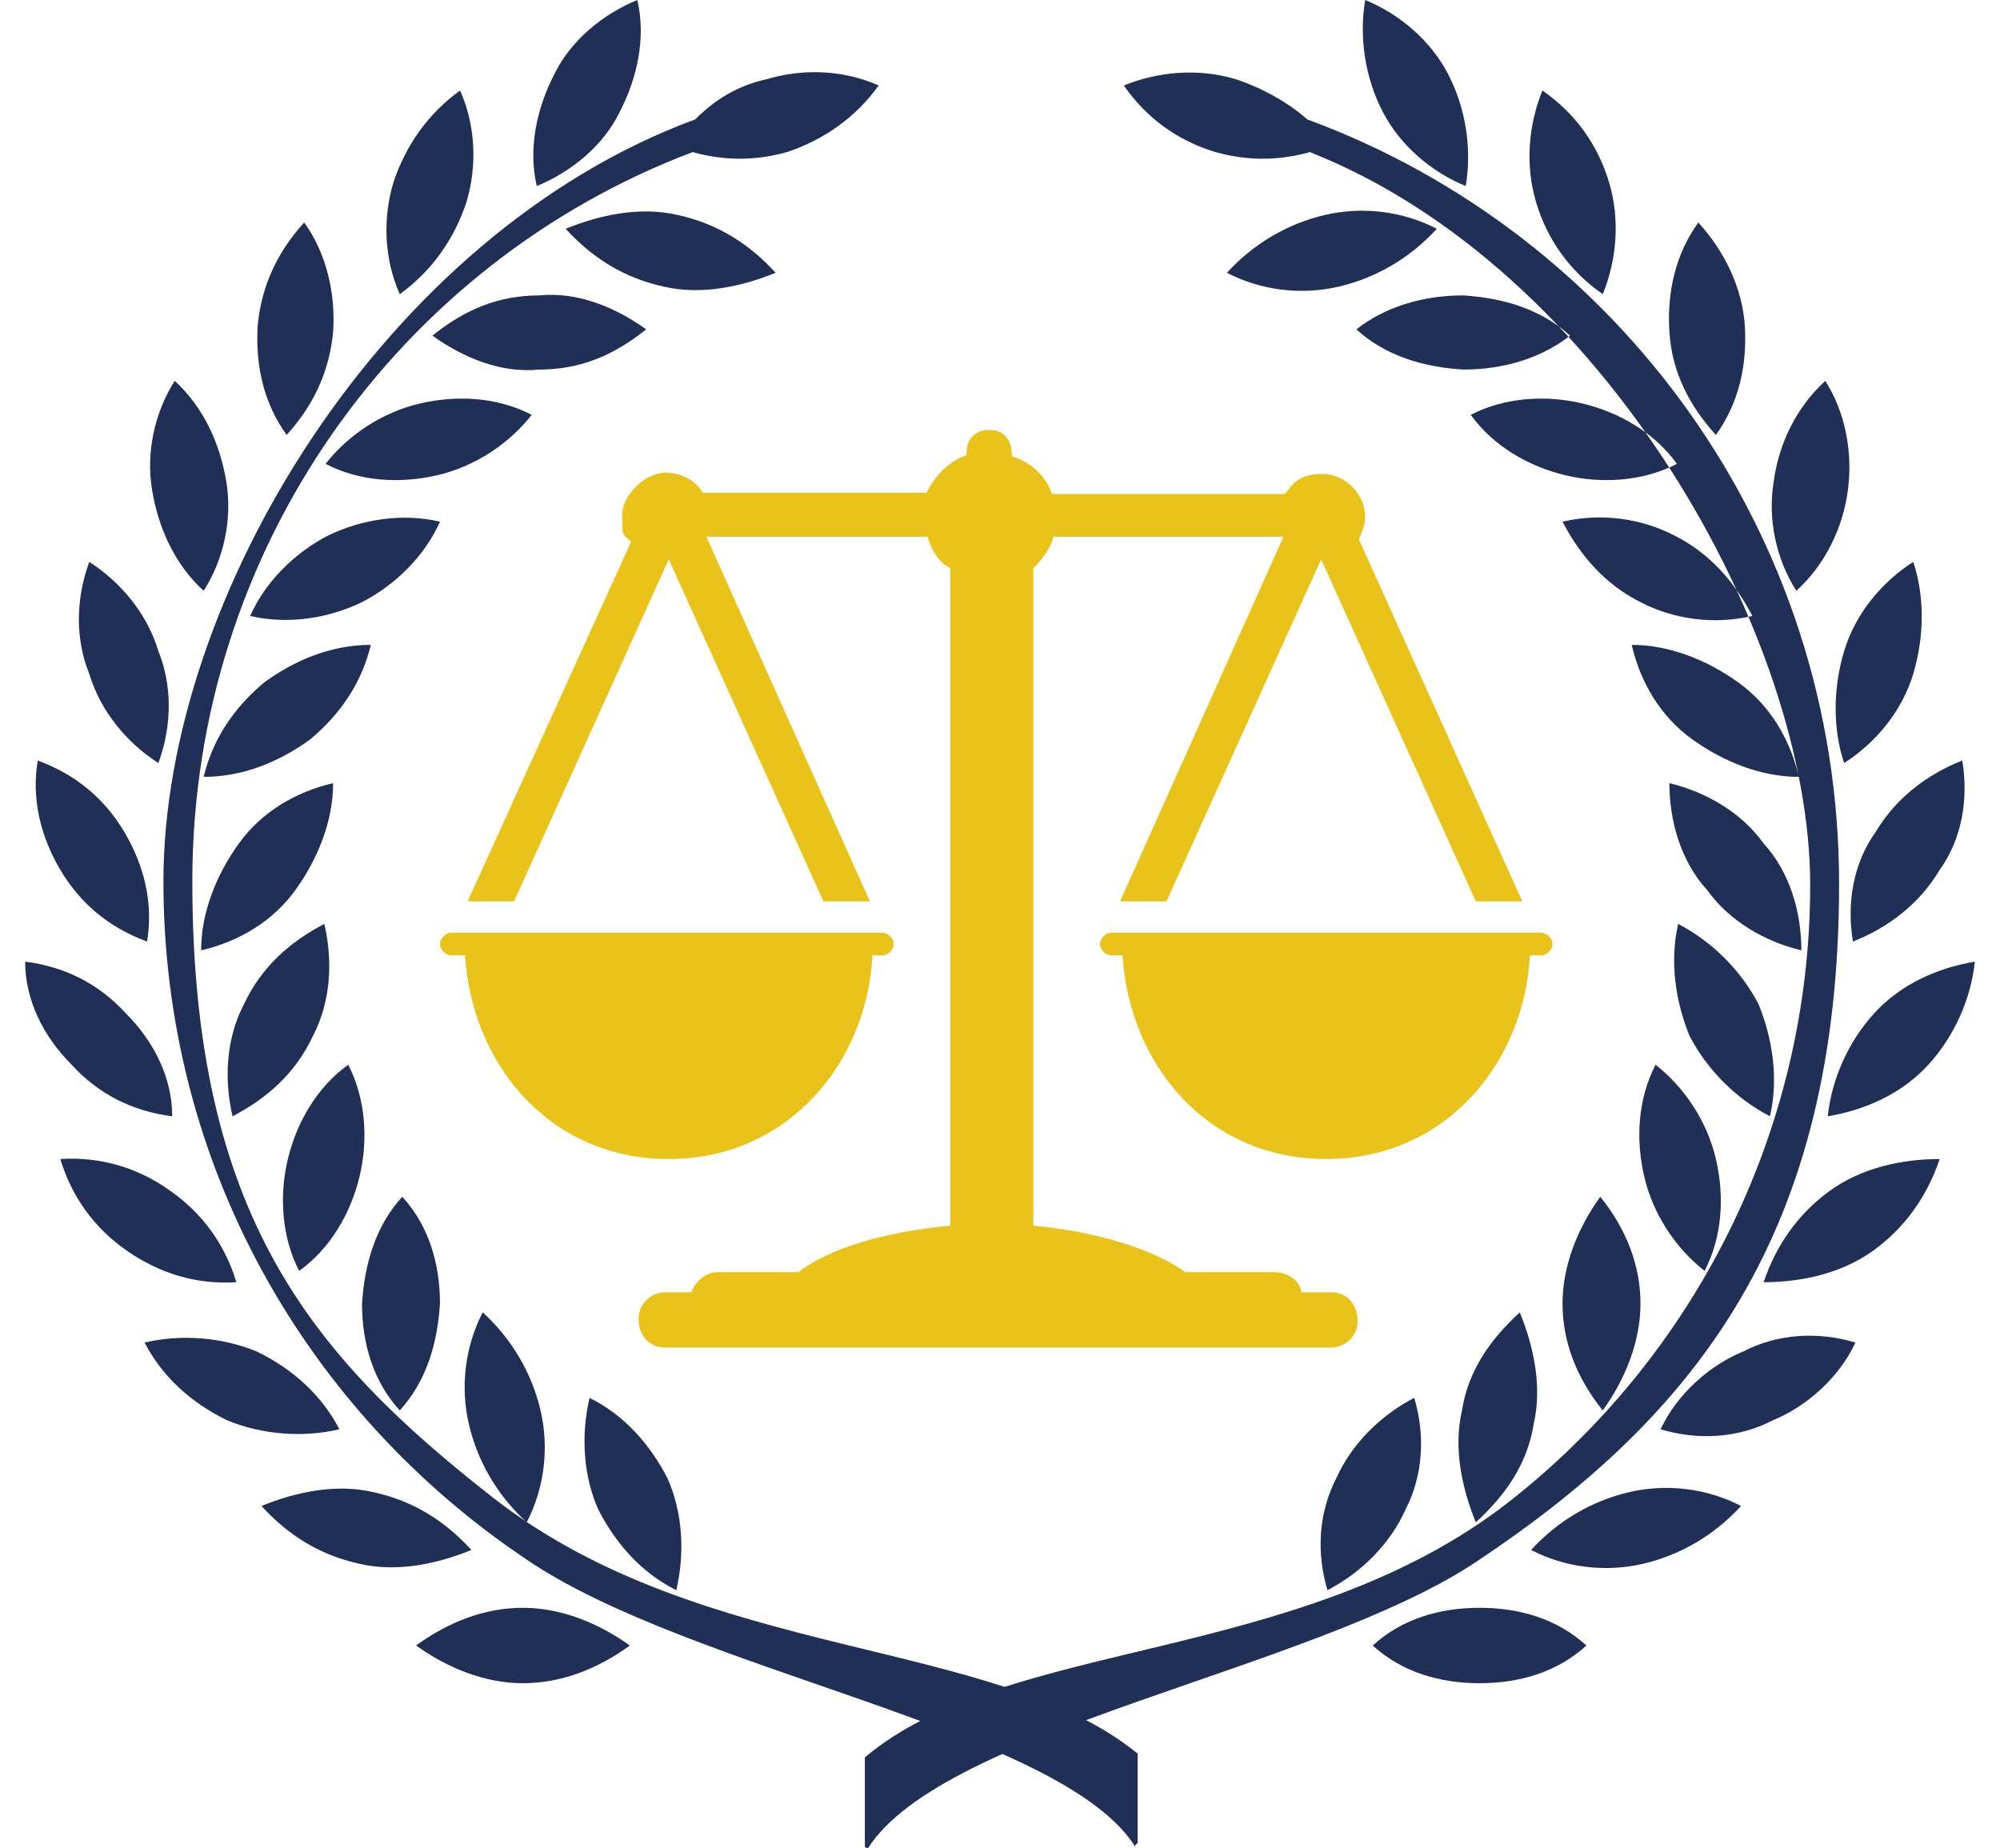
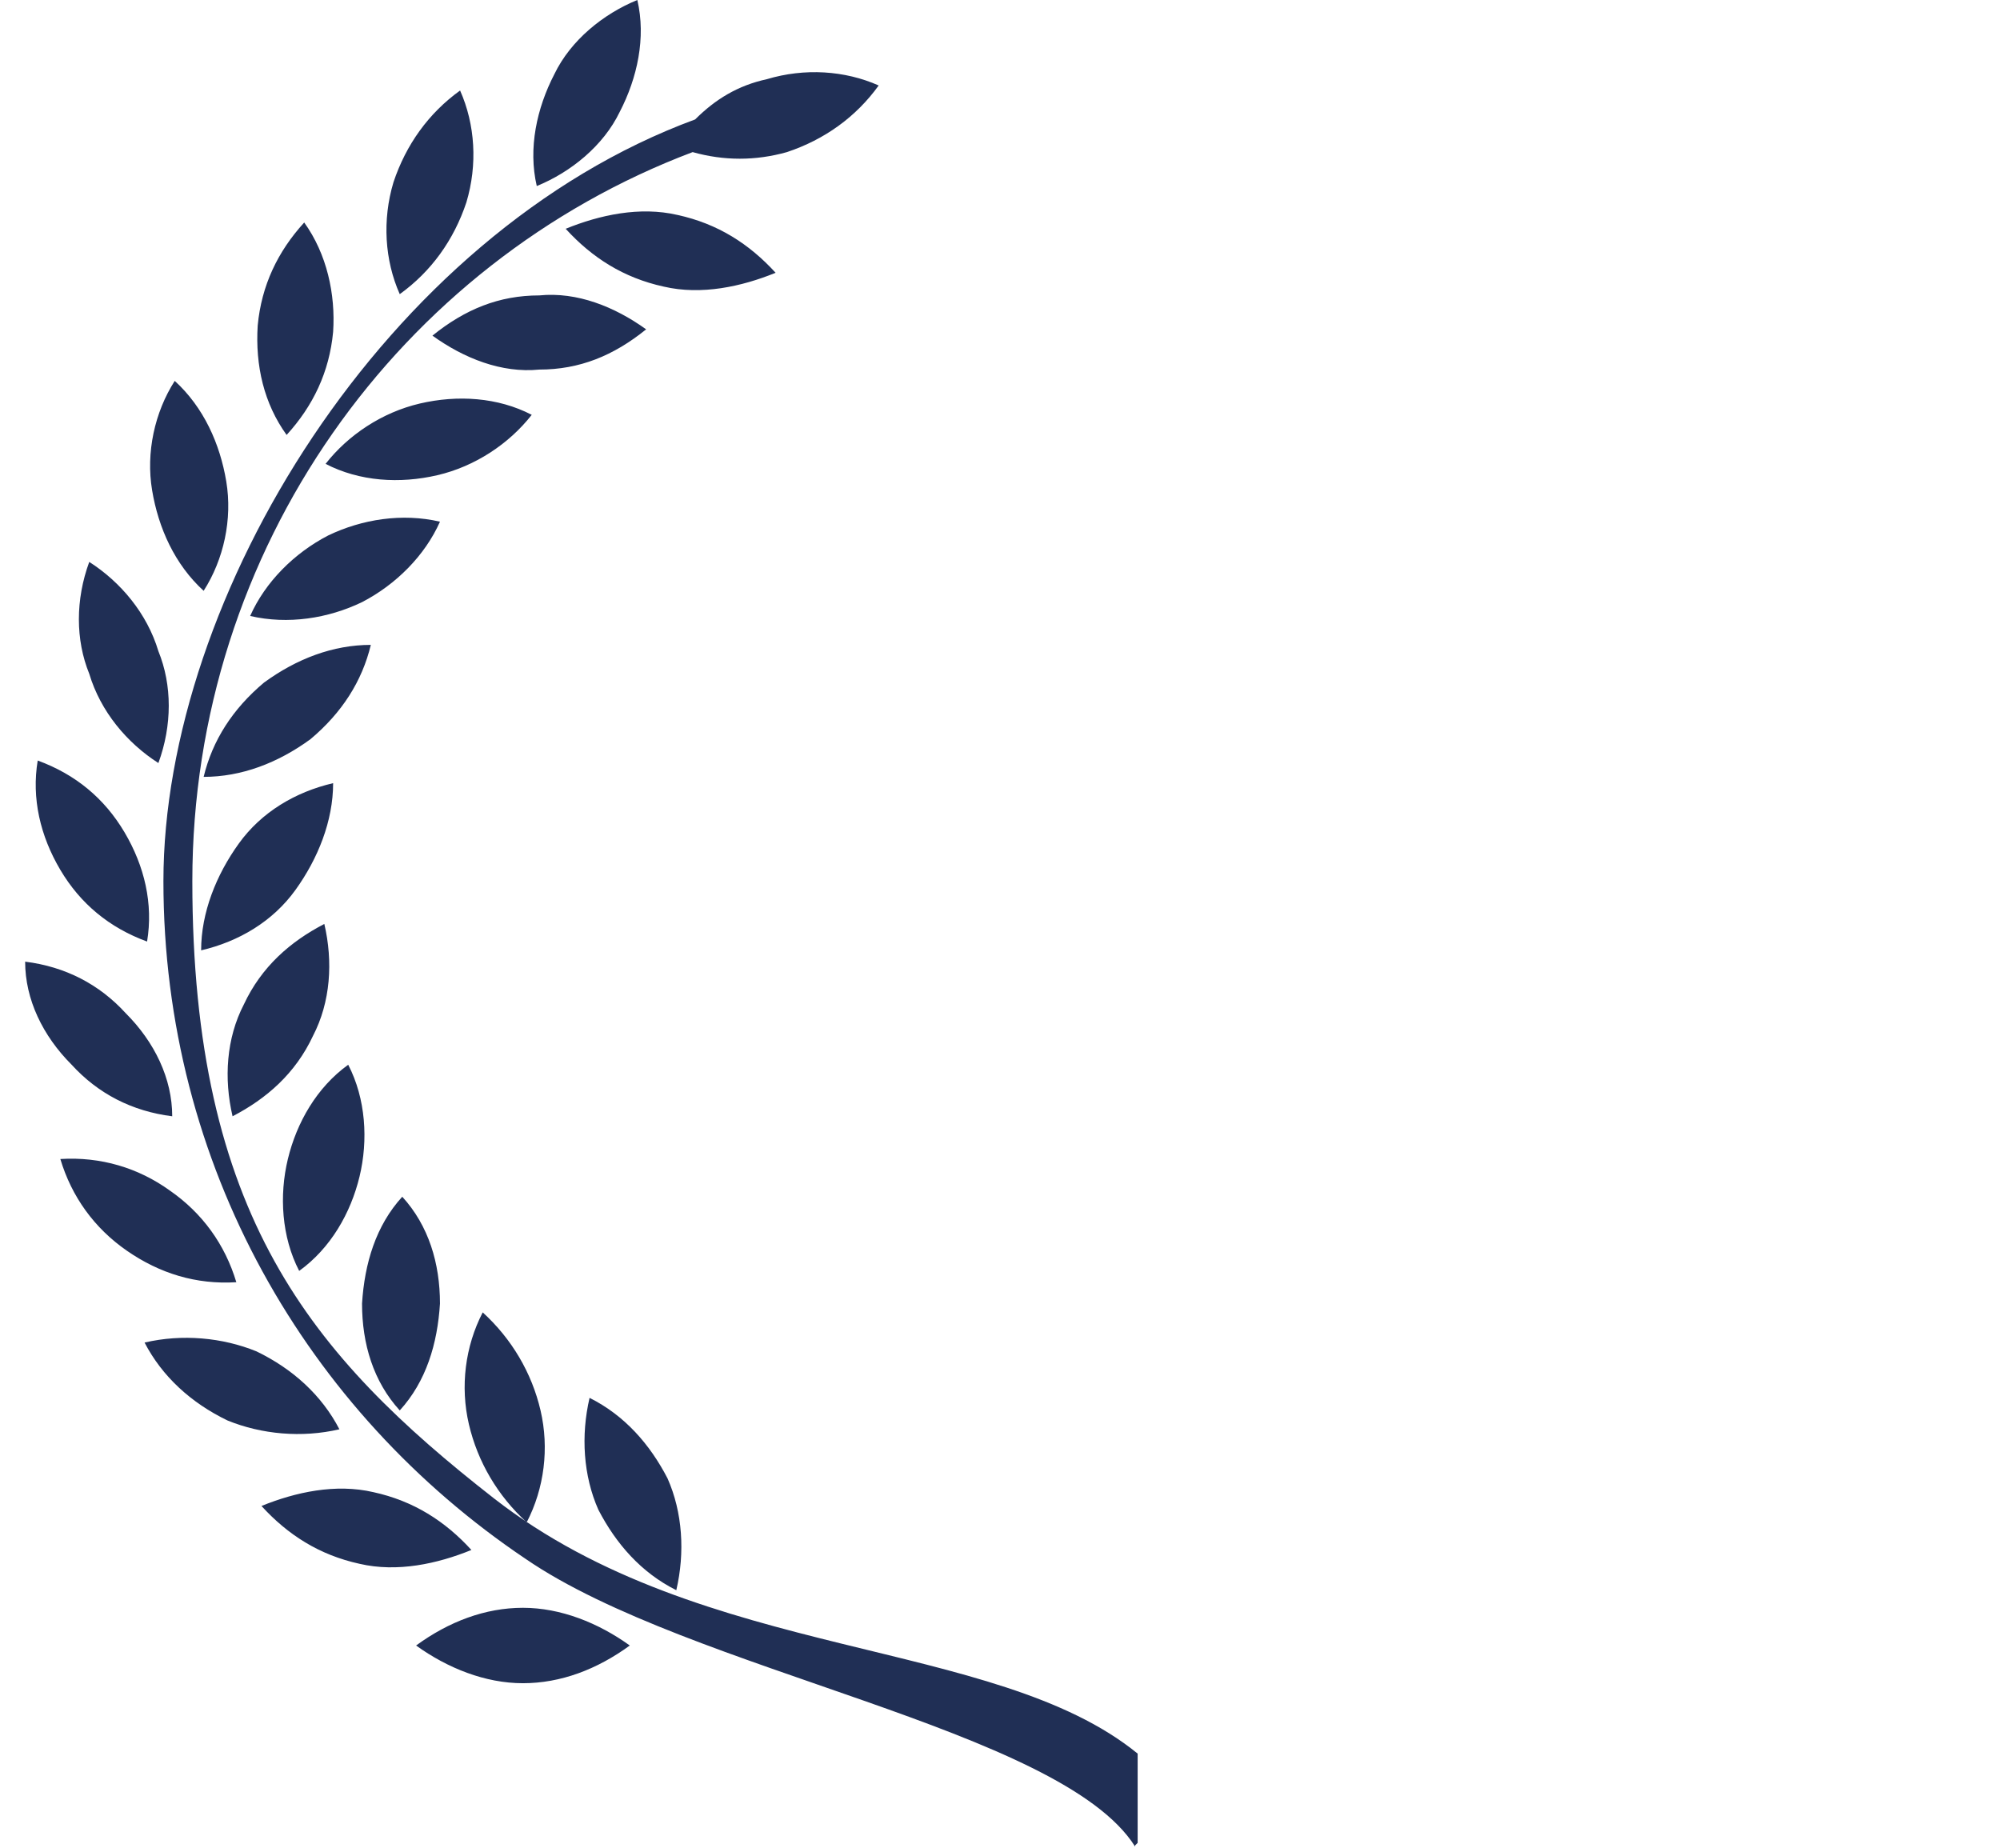
<svg xmlns="http://www.w3.org/2000/svg" version="1.1" viewBox="0 0 159.1 147">
  <defs>
    <style>
      .cls-1 {
        isolation: isolate;
      }

      .cls-2 {
        mix-blend-mode: hard-light;
      }

      .cls-3 {
        fill: #202f55;
        fill-rule: evenodd;
      }

      .cls-3, .cls-4 {
        stroke-width: 0px;
      }

      .cls-4 {
        fill: #eac31a;
      }
    </style>
  </defs>
  <g class="cls-1">
    <g id="_レイヤー_1" data-name=" レイヤー 1">
      <g>
        <g id="_レイヤー_1-2" data-name=" レイヤー 1-2">
          <g class="cls-2">
-             <path class="cls-4" d="M105.6,102.8h-2.1c0-.9-1.1-1.6-2.1-1.6h-7.1c-2.5-1.8-6.9-3.2-12.1-3.7v-52.3c.7-.7,1.4-1.6,1.6-2.5h18.3l-13,29h3.7l12.3-27.2,12.3,27.2h3.7l-13-28.8c.2-.5.5-1.1.5-1.8,0-1.8-1.6-3.4-3.4-3.4s-2.3.7-3,1.6h-18.5c-.5-1.4-1.6-2.5-3.2-3h0c0-1.4-.7-2.1-1.8-2.1s-1.8.7-1.8,1.8,0,0,0,.2c-1.4.5-2.5,1.6-3.2,3h-17.8c-.5-.9-1.6-1.6-3-1.6s-3.4,1.6-3.4,3.4,0,1.4.7,2.1l-13,28.6h3.7l12.3-27.2,12.3,27.2h3.7l-13-29h17.6c.2.9.9,2.1,1.8,2.5v52.3c-5.3.5-9.6,1.8-12.1,3.7h-6.4c-.9,0-1.8.7-2.1,1.6h-2.1c-1.1,0-2.1.9-2.1,2.1h0c0,1.4.9,2.3,2.1,2.3h53c1.1,0,2.1-.9,2.1-2.1h0c0-1.4-.9-2.3-2.1-2.3h-.2Z" />
-             <path class="cls-4" d="M69.3,76h.9c.5,0,.9-.5.9-.9h0c0-.5-.5-.9-.9-.9h-34.3c-.5,0-.9.5-.9.9h0c0,.5.5.9.9.9h1.1c.5,8.5,6.6,16.2,16.2,16.2s15.8-7.8,16.2-16.2h-.2Z" />
-             <path class="cls-4" d="M122.7,74.2h-34.3c-.5,0-.9.5-.9.9h0c0,.5.5.9.9.9h.9c.5,8.5,6.6,16.2,16.2,16.2s15.8-7.8,16.2-16.2h.9c.5,0,.9-.5.9-.9h0c0-.5-.5-.9-.9-.9h0Z" />
-           </g>
+             </g>
        </g>
        <g>
-           <path class="cls-3" d="M112.5,111.2c-2.7,1.4-5,3.7-6.2,6.4-1.4,2.7-1.6,5.9-.7,8.9,2.7-1.4,5-3.7,6.2-6.4,1.4-2.7,1.6-5.9.7-8.9h0ZM68.8,146.9v-7.1c11.4-9.6,34.5-7.3,51.2-20.3,14.6-11.4,24-29.3,24-49.1s-16.5-49.1-39.8-58.3c-2.5.7-5,.7-7.5,0-3-.9-5.5-2.7-7.3-5.3,2.7-1.1,5.9-1.4,8.9-.5,2.1.7,4.1,1.8,5.7,3.2,24.7,9.1,42.3,32.9,42.3,60.8s-11.4,42.3-28.8,53.9c-13,8.7-42.5,13.3-48.5,22.9h0l-.2-.2ZM116.6,14.8c.5-3,0-6.2-1.4-8.9-1.4-2.7-3.9-4.8-6.6-5.9-.5,3,0,6.2,1.4,8.9,1.4,2.7,3.9,4.8,6.6,5.9h0ZM127.5,23.4c1.1-2.7,1.4-5.9.5-8.9-.9-3-2.7-5.5-5.3-7.3-1.1,2.7-1.4,5.9-.5,8.9.9,3,2.7,5.5,5.3,7.3h0ZM135.1,17.7c-1.8,2.5-2.5,5.5-2.3,8.7.2,3.2,1.6,5.9,3.7,8.2,1.8-2.5,2.5-5.5,2.3-8.7-.2-3-1.6-5.9-3.7-8.2h0ZM142.9,47c2.3-2.1,3.7-5,4.1-8s-.2-6.2-1.8-8.7c-2.3,2.1-3.7,5-4.1,8-.5,3,.2,6.2,1.8,8.7h0ZM146.7,60.7c2.5-1.6,4.6-4.1,5.5-7.1.9-3,.9-6.2,0-8.9-2.5,1.6-4.6,4.1-5.5,7.1-.9,3-.9,6.2,0,8.9h0ZM147.4,74.9c-.5-3,0-6.2,1.8-8.7,1.6-2.7,4.1-4.6,6.9-5.7.5,3,0,6.2-1.8,8.7-1.6,2.7-4.1,4.6-6.9,5.7h0ZM145.4,88.8c3-.5,5.9-1.8,8-4.1s3.4-5.3,3.7-8.2c-3,.5-5.9,1.8-8,4.1s-3.4,5.3-3.7,8.2h0ZM154.3,92.2c-3,0-6.2.7-8.7,2.5-2.5,1.8-4.3,4.3-5.3,7.3,3,0,6.2-.7,8.7-2.5,2.5-1.8,4.3-4.3,5.3-7.3h0ZM132.1,113.7c3,.9,6.2.7,8.9-.7,2.7-1.1,5.3-3.4,6.6-6.2-3-.9-6.2-.7-8.9.7-2.7,1.1-5.3,3.4-6.6,6.2h0ZM121.8,123.3c2.7,1.4,5.9,1.8,8.9,1.1,3-.7,5.7-2.3,7.8-4.6-2.7-1.4-5.9-1.8-8.9-1.1-3,.7-5.7,2.3-7.8,4.6h0ZM126.2,130.9c-2.3-2.1-5.3-3-8.5-3s-6.2.9-8.5,3c2.3,2.1,5.3,3,8.5,3s6.2-.9,8.5-3h0ZM114.3,18.2c-2.7-1.4-5.9-1.8-8.9-1.1-3,.7-5.7,2.3-7.8,4.6,2.7,1.4,5.9,1.8,8.9,1.1,3-.7,5.7-2.3,7.8-4.6h0ZM107.9,26.2c2.3,2.1,5.3,3,8.5,3.2,3.2,0,6.2-.9,8.5-2.7-2.3-2.1-5.3-3-8.5-3.2-3.2,0-6.2.9-8.5,2.7h0ZM117,33c1.8,2.5,4.6,4.1,7.5,4.8s6.2.5,8.9-.9c-1.8-2.5-4.6-4.1-7.5-4.8s-6.2-.5-8.9.9h0ZM124.3,41.5c1.4,2.7,3.4,5,6.2,6.4,2.7,1.4,5.9,1.8,8.9,1.1-1.4-2.7-3.4-5-6.2-6.4-2.7-1.4-5.9-1.8-8.9-1.1h0ZM129.8,51.3c.7,3,2.3,5.7,4.8,7.5s5.5,3,8.5,3c-.7-3-2.3-5.7-4.8-7.5s-5.5-3-8.5-3h0ZM132.8,62.3c0,3,.9,6.2,3,8.5,1.8,2.5,4.6,4.1,7.5,4.8,0-3-.9-6.2-3-8.5-1.8-2.5-4.6-4.1-7.5-4.8h0ZM133.5,73.5c-.7,3-.2,6.2.9,8.9,1.4,2.7,3.7,5,6.4,6.4.7-3,.2-6.2-.9-8.9-1.4-2.7-3.7-5-6.4-6.4h0ZM131.7,84.7c-1.4,2.7-1.6,5.9-.9,8.9.7,3,2.5,5.7,4.8,7.5,1.4-2.7,1.6-5.9.9-8.9-.7-3-2.5-5.7-4.8-7.5h0ZM127.3,95.2c-1.8,2.5-3,5.5-3,8.5s1.1,5.9,3.2,8.5c1.8-2.5,3-5.5,3-8.5s-1.1-5.9-3.2-8.5h0ZM120.9,104.4c-2.3,2.1-4.1,4.6-4.6,7.8-.7,3,0,6.2,1.1,8.9,2.3-2.1,4.1-4.6,4.6-7.8.7-3,0-6.2-1.1-8.9Z" />
          <path class="cls-3" d="M90.3,146.9c-5.9-9.4-35.4-13.9-48.5-22.9-17.4-11.7-28.8-31.3-28.8-53.9S30.6,18.6,55.3,9.5c1.6-1.6,3.4-2.7,5.7-3.2,3-.9,6.2-.7,8.9.5-1.8,2.5-4.3,4.3-7.3,5.3-2.5.7-5,.7-7.5,0C31.8,20.9,15.3,43.6,15.3,70.1s9.4,37.7,24,49.1c16.7,13,39.8,11,51.2,20.3v7.1h0l-.2.2ZM42.7,14.8c2.7-1.1,5.3-3.2,6.6-5.9,1.4-2.7,2.1-5.9,1.4-8.9-2.7,1.1-5.3,3.2-6.6,5.9-1.4,2.7-2.1,5.9-1.4,8.9h0ZM31.8,23.4c2.5-1.8,4.3-4.3,5.3-7.3.9-3,.7-6.2-.5-8.9-2.5,1.8-4.3,4.3-5.3,7.3-.9,3-.7,6.2.5,8.9h0ZM24.2,17.7c-2.1,2.3-3.4,5-3.7,8.2-.2,3.2.5,6.2,2.3,8.7,2.1-2.3,3.4-5,3.7-8.2.2-3-.5-6.2-2.3-8.7h0ZM16.2,47c1.6-2.5,2.3-5.7,1.8-8.7s-1.8-5.9-4.1-8c-1.6,2.5-2.3,5.7-1.8,8.7s1.8,5.9,4.1,8h0ZM12.6,60.7c1.1-3,1.1-6.2,0-8.9-.9-3-3-5.5-5.5-7.1-1.1,3-1.1,6.2,0,8.9.9,3,3,5.5,5.5,7.1h0ZM11.7,74.9c-3-1.1-5.3-3-6.9-5.7-1.6-2.7-2.3-5.7-1.8-8.7,3,1.1,5.3,3,6.9,5.7s2.3,5.7,1.8,8.7h0ZM13.7,88.8c0-3-1.4-5.9-3.7-8.2-2.1-2.3-4.8-3.7-8-4.1,0,3,1.4,5.9,3.7,8.2,2.1,2.3,4.8,3.7,8,4.1h0ZM4.8,92.2c.9,3,2.7,5.5,5.3,7.3s5.5,2.7,8.7,2.5c-.9-3-2.7-5.5-5.3-7.3-2.5-1.8-5.5-2.7-8.7-2.5h0ZM27,113.7c-1.4-2.7-3.7-4.8-6.6-6.2-2.7-1.1-5.9-1.4-8.9-.7,1.4,2.7,3.7,4.8,6.6,6.2,2.7,1.1,5.9,1.4,8.9.7h0ZM37.5,123.3c-2.1-2.3-4.6-3.9-7.8-4.6-3-.7-6.2,0-8.9,1.1,2.1,2.3,4.6,3.9,7.8,4.6,3,.7,6.2,0,8.9-1.1h0ZM33.1,130.9c2.5,1.8,5.5,3,8.5,3s5.9-1.1,8.5-3c-2.5-1.8-5.5-3-8.5-3s-5.9,1.1-8.5,3h0ZM45,18.2c2.1,2.3,4.6,3.9,7.8,4.6,3,.7,6.2,0,8.9-1.1-2.1-2.3-4.6-3.9-7.8-4.6-3-.7-6.2,0-8.9,1.1h0ZM51.4,26.2c-2.5-1.8-5.5-3-8.5-2.7-3.2,0-5.9,1.1-8.5,3.2,2.5,1.8,5.5,3,8.5,2.7,3.2,0,5.9-1.1,8.5-3.2h0ZM42.3,33c-2.7-1.4-5.9-1.6-8.9-.9-3,.7-5.7,2.5-7.5,4.8,2.7,1.4,5.9,1.6,8.9.9,3-.7,5.7-2.5,7.5-4.8h0ZM35,41.5c-3-.7-6.2-.2-8.9,1.1-2.7,1.4-5,3.7-6.2,6.4,3,.7,6.2.2,8.9-1.1,2.7-1.4,5-3.7,6.2-6.4h0ZM29.5,51.3c-3,0-5.9,1.1-8.5,3-2.5,2.1-4.1,4.6-4.8,7.5,3,0,5.9-1.1,8.5-3,2.5-2.1,4.1-4.6,4.8-7.5h0ZM26.5,62.3c-3,.7-5.7,2.3-7.5,4.8s-3,5.5-3,8.5c3-.7,5.7-2.3,7.5-4.8s3-5.5,3-8.5h0ZM25.8,73.5c-2.7,1.4-5,3.4-6.4,6.4-1.4,2.7-1.6,5.9-.9,8.9,2.7-1.4,5-3.4,6.4-6.4,1.4-2.7,1.6-5.9.9-8.9h0ZM27.7,84.7c-2.5,1.8-4.1,4.6-4.8,7.5s-.5,6.2.9,8.9c2.5-1.8,4.1-4.6,4.8-7.5s.5-6.2-.9-8.9h0ZM32,95.2c-2.1,2.3-3,5.3-3.2,8.5,0,3.2.9,6.2,3,8.5,2.1-2.3,3-5.3,3.2-8.5,0-3.2-.9-6.2-3-8.5h0ZM38.4,104.4c-1.4,2.7-1.8,5.9-1.1,8.9.7,3,2.3,5.7,4.6,7.8,1.4-2.7,1.8-5.9,1.1-8.9-.7-3-2.3-5.7-4.6-7.8h0ZM46.9,111.2c-.7,3-.5,6.2.7,8.9,1.4,2.7,3.4,5,6.2,6.4.7-3,.5-6.2-.7-8.9-1.4-2.7-3.4-5-6.2-6.4Z" />
        </g>
      </g>
    </g>
  </g>
</svg>